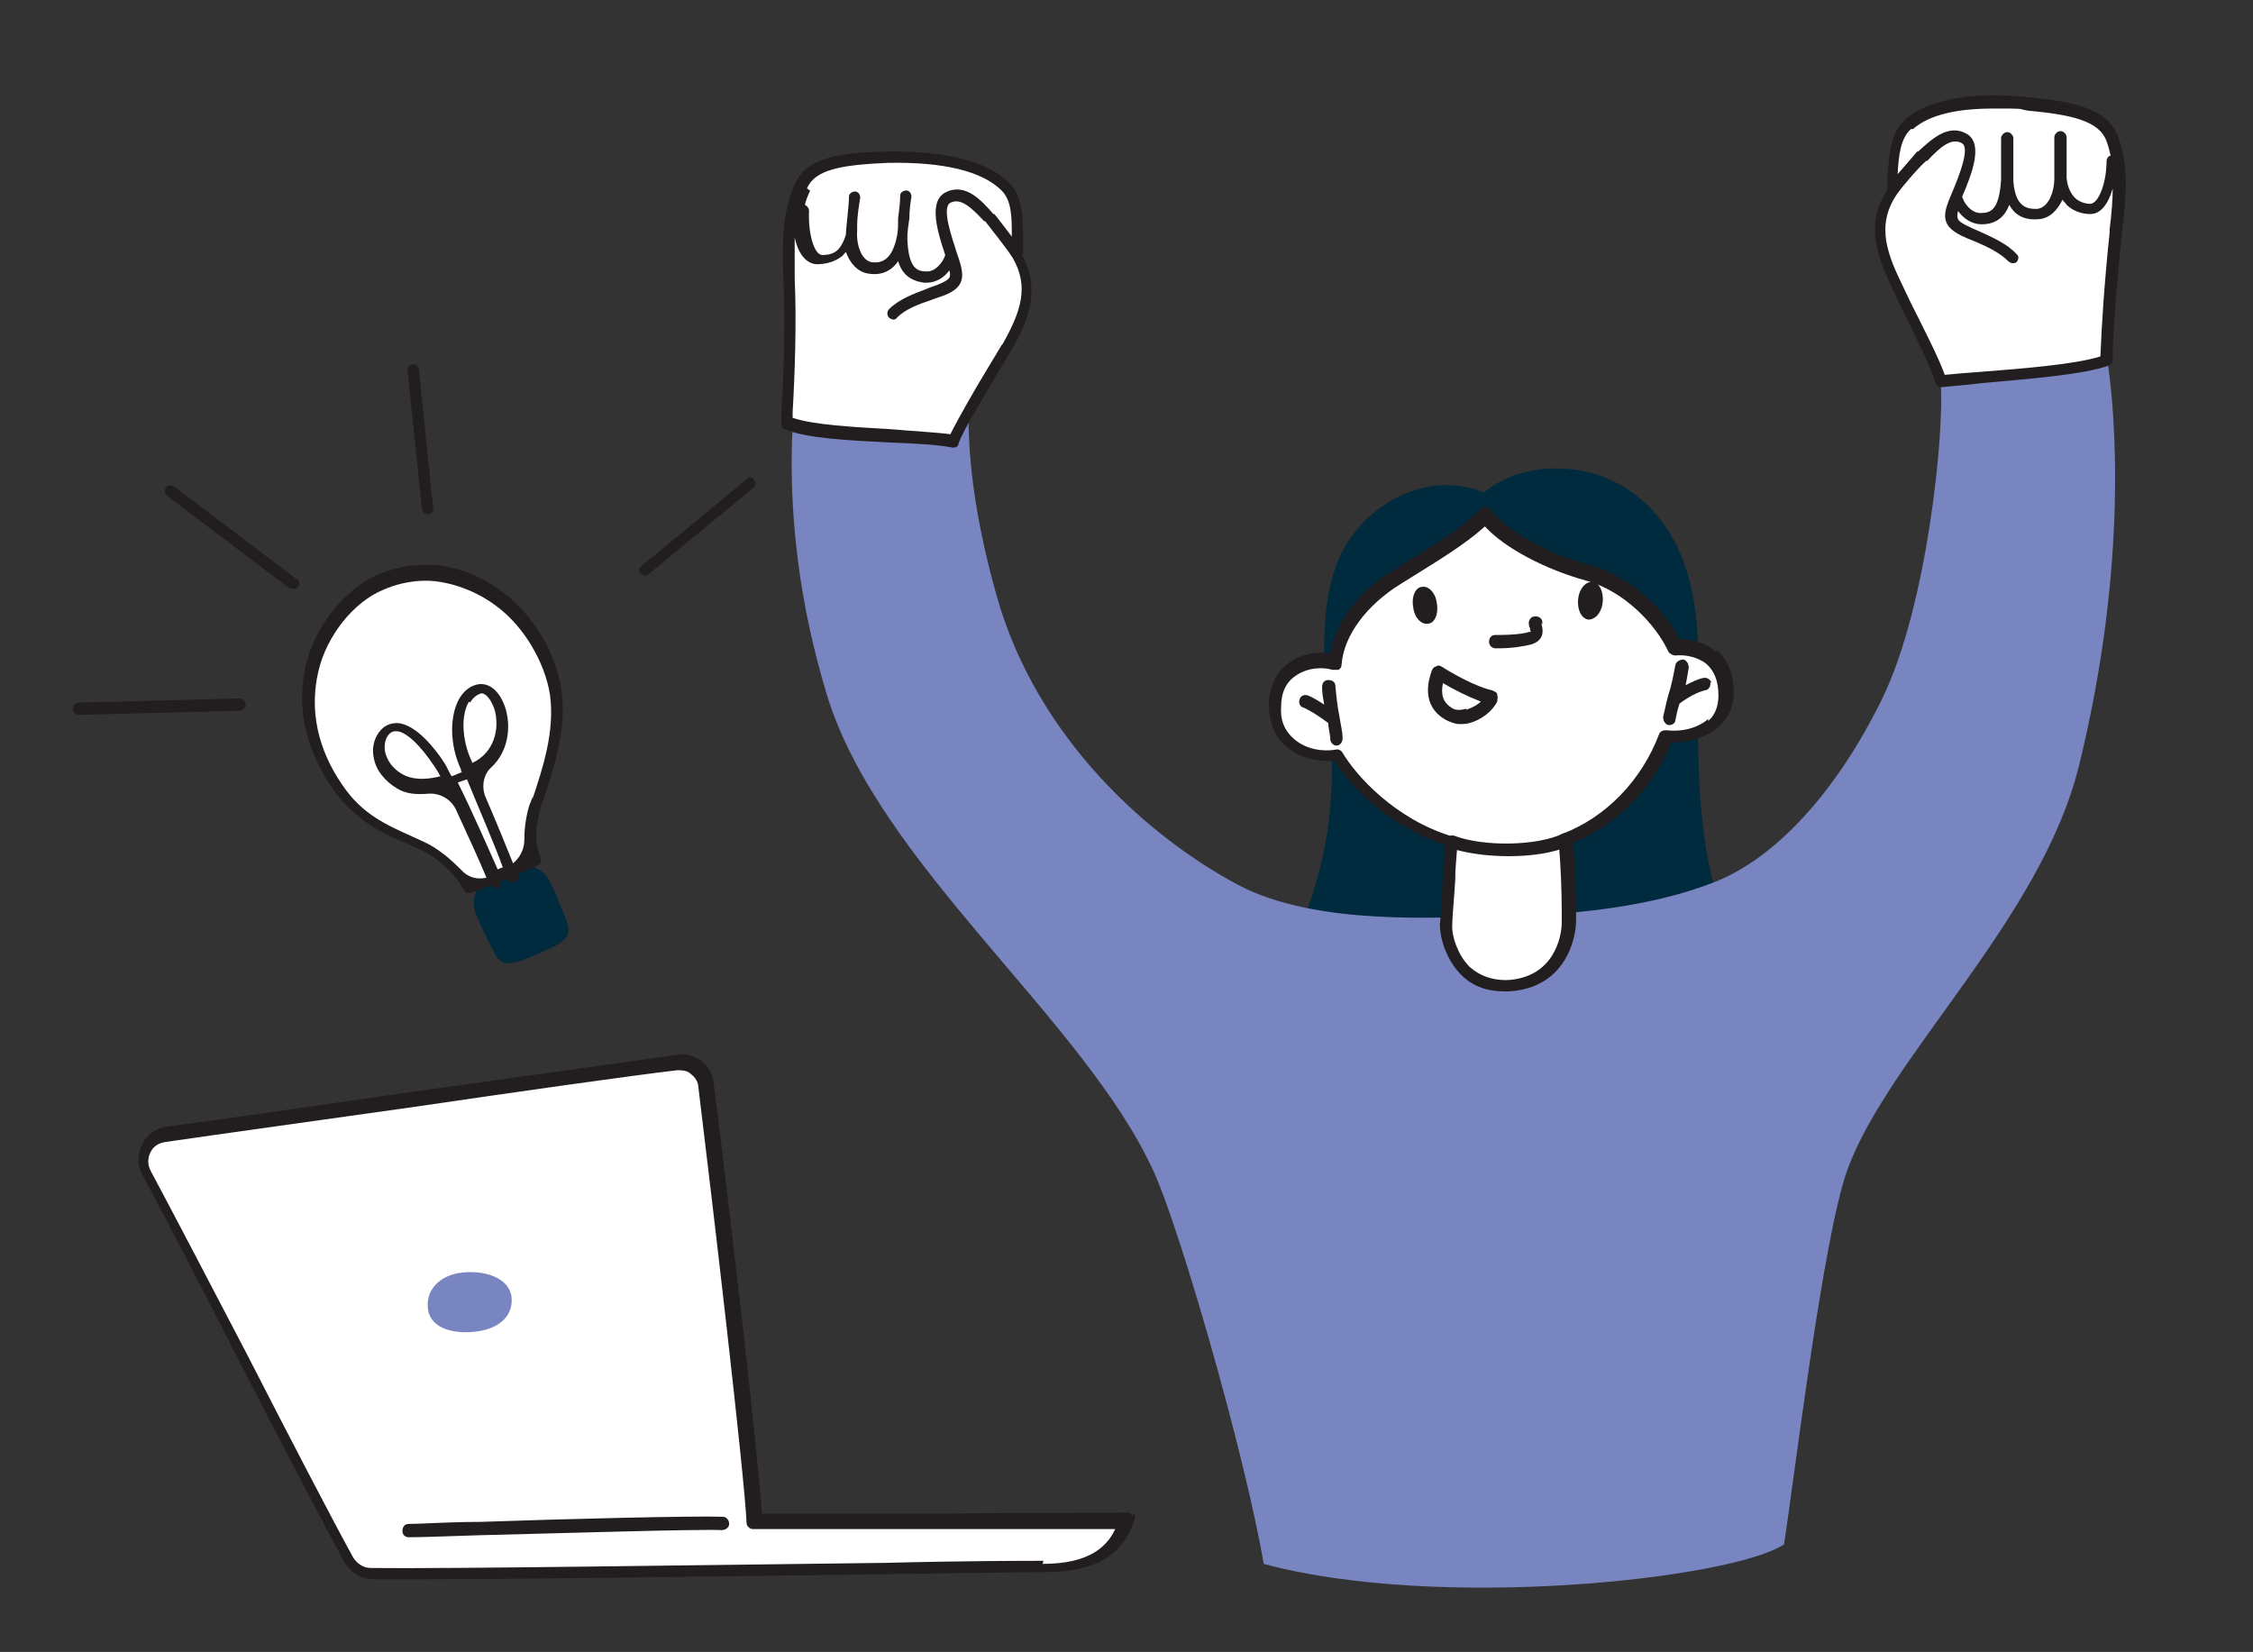
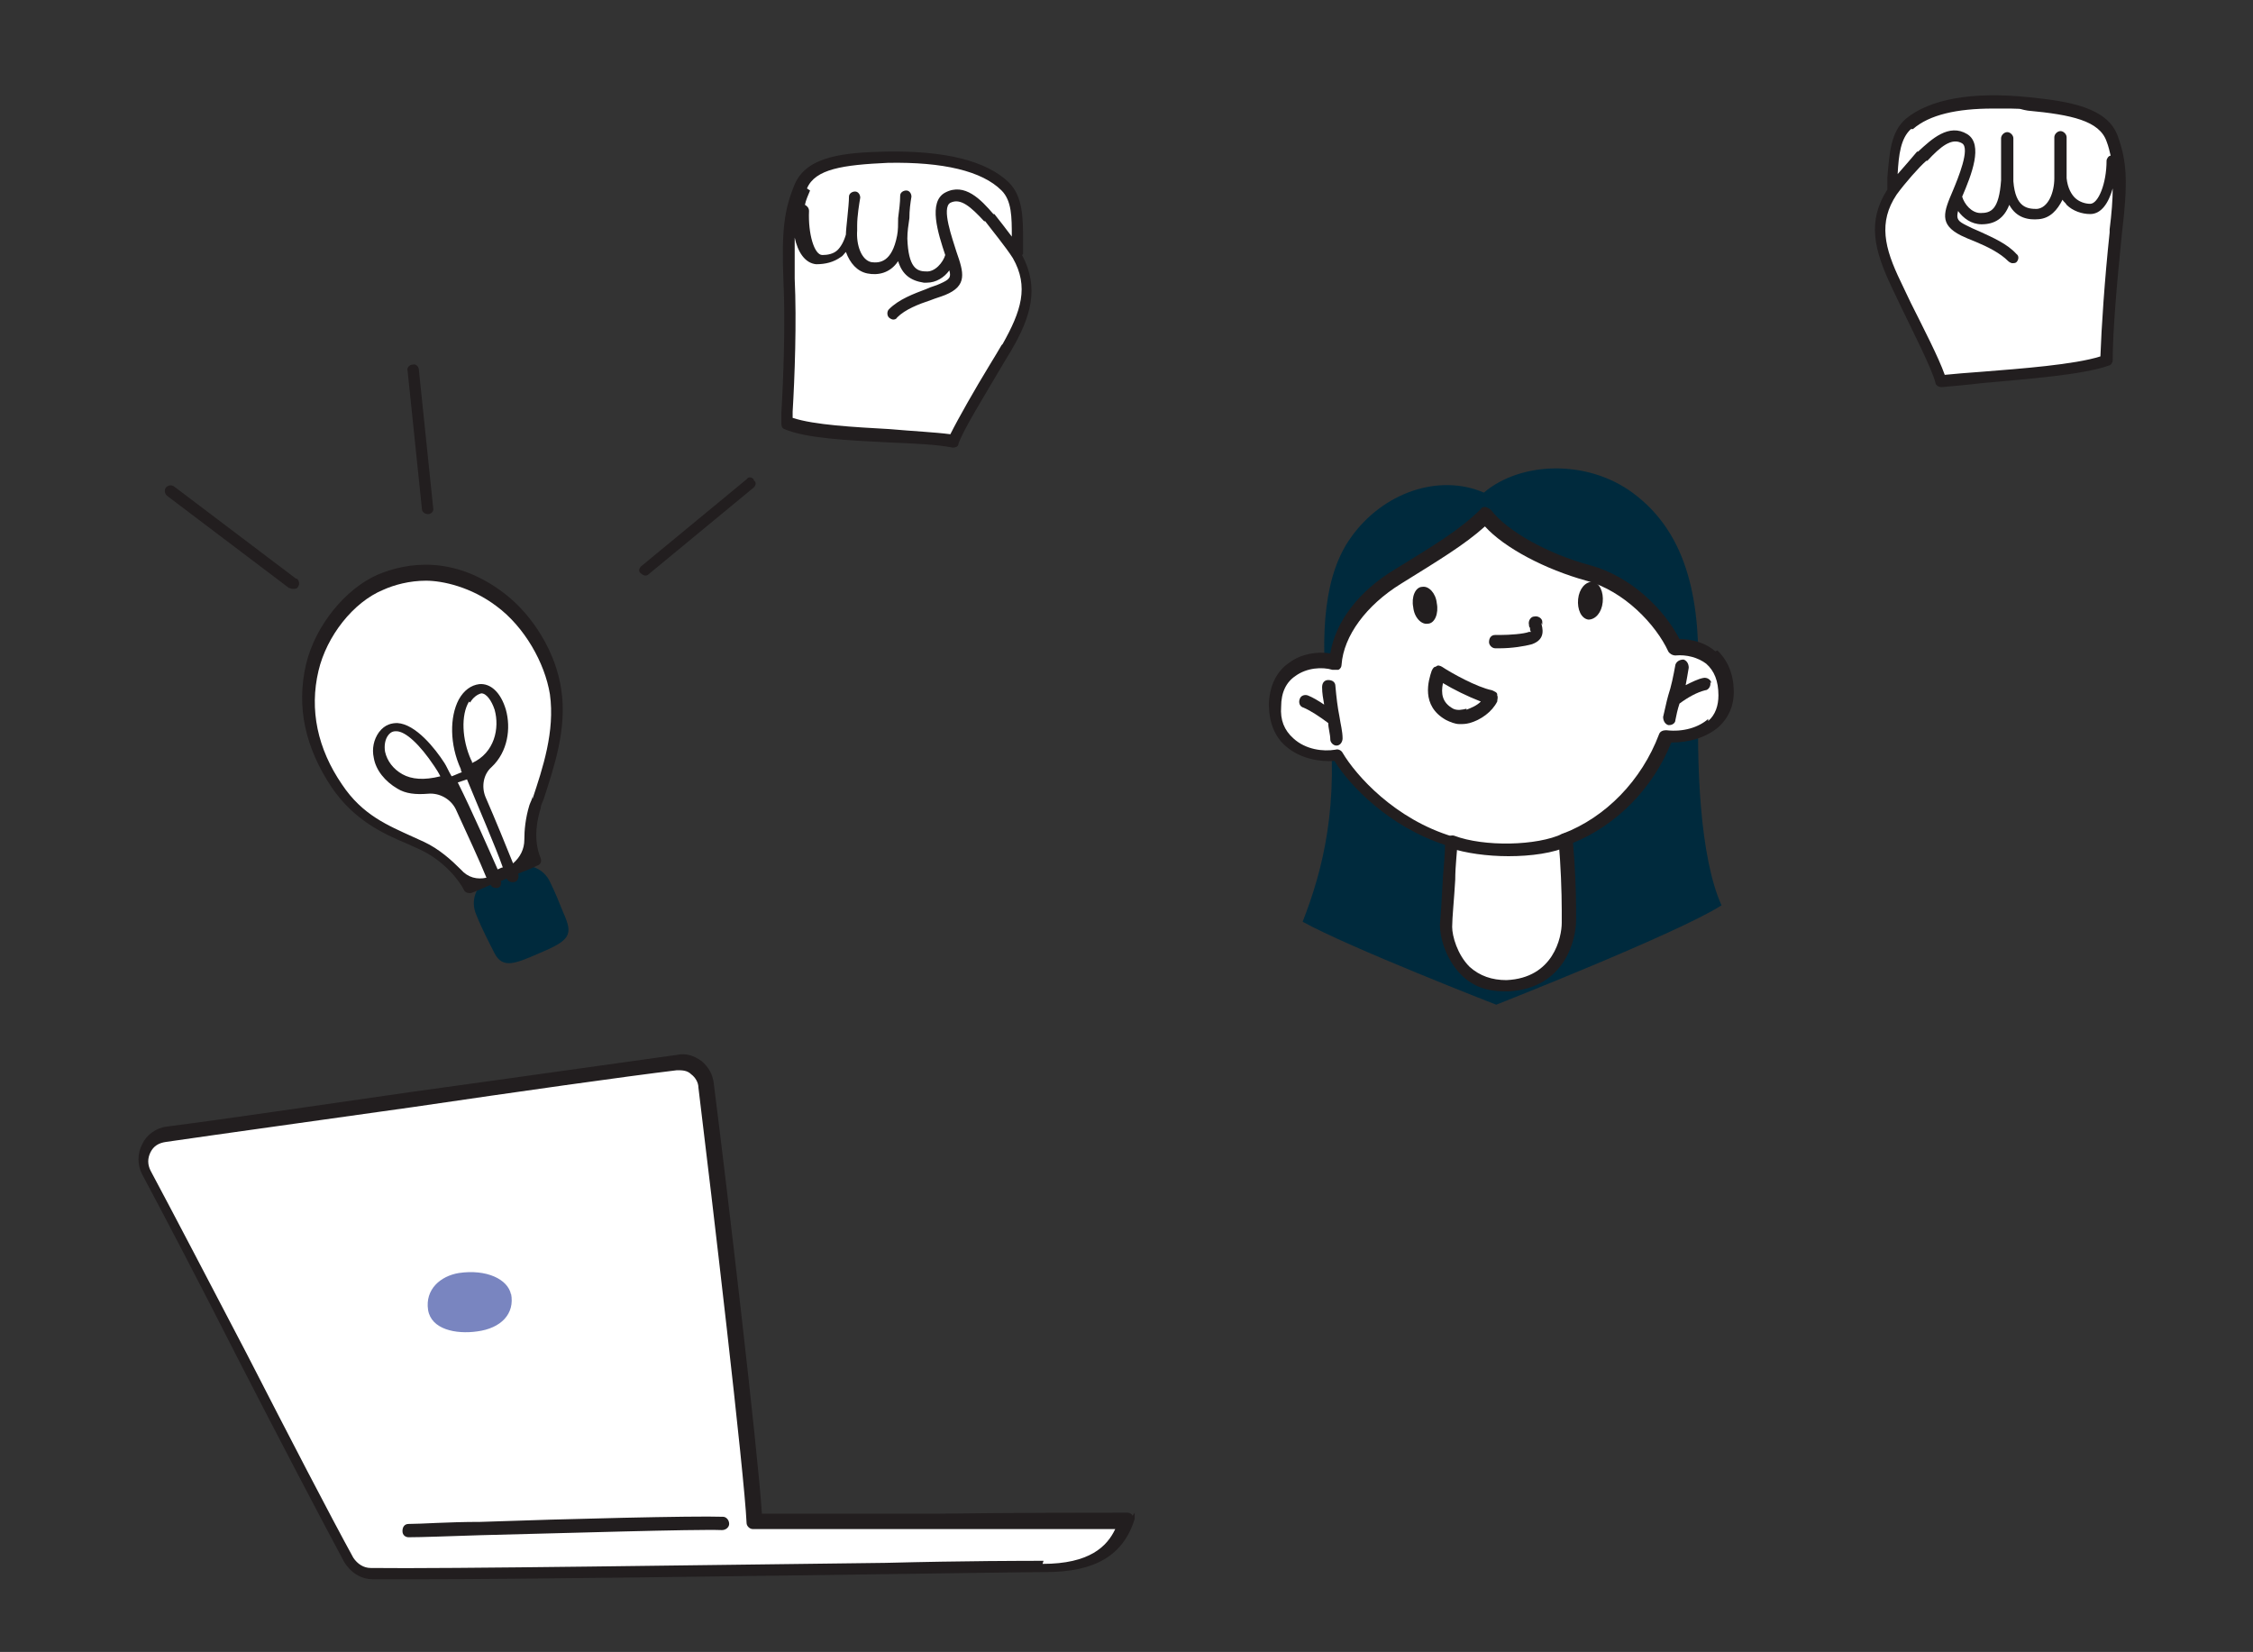
<svg xmlns="http://www.w3.org/2000/svg" id="icon" version="1.1" viewBox="0 0 220 161.3">
  <rect x="0" y="0" width="220" height="161.3" fill="#333333" stroke="none" />
  <defs>
    <style>
      .st0 {fill: #fff;}
      .st1 {fill: #7985c0;}
      .st2 {fill: #002a3d;}
      .st3 {fill: #221e1f;}
    </style>
  </defs>
  <g id="icon1" data-name="icon">
    <g>
      <path class="st2" d="M165.8,66.9c.3-7.8-.8-14.7-6.4-18.8-4.5-3.3-11-3-14.5,0-4.4-1.9-9.9,0-13,4.4-2.5,3.5-3.1,9-2.2,16.9,1.1,9.1-.5,15.5-2.5,20.6,4.5,2.5,18.9,8.1,18.9,8.1,0,0,17.8-7,22-9.7-2.1-4.7-2.5-13.6-2.2-21.4Z" />
-       <path class="st1" d="M205.7,35.2c-2.5.4-13,1.6-16.2,2.1.4,4.8-1.3,21.9-5.7,30.9s-10.3,15.5-16.3,17.9c-6.1,2.4-13.7,3.3-22.1,3.4-4.4,0-16.8,1-24.5-3.1-8.3-4.4-19.6-14-23.6-28.3-3.7-13.2-2.8-20.5-2.1-25.7-3-.6-12-2.3-16.1-3.1-1.5,6.6-3.8,20.5,1.6,38.4,5,16.7,25.3,31.9,32,46.8,2.5,5.5,8.8,27.2,10.7,38.2,17,4.6,45.6,1.5,50.8-1.9,1-6.3,3.8-30,6.2-36.6,4-11,18.9-24.4,22.6-39.4,4.9-19.9,3.5-34.8,2.8-39.5Z" />
      <g>
        <path class="st0" d="M163.6,63.1c-1.3-2.6-4.4-6.2-8.5-7.3-4-1.1-8.3-3.4-10-5.6-2.1,2.1-4.7,3.7-8.6,6-3.8,2.3-5.9,5.6-6.1,8.4-2-.6-5.7.1-5.9,4.2-.1,4,3.7,5.3,6.1,4.9,1.4,2.3,5.3,6.7,11.2,8.5,0,0,0,0,0,0,0,1.7-.4,6.6-.5,8.3,0,1.6,1.4,6.1,6,5.9,5.1-.3,6-4.8,6-6.3s-.1-5.2-.4-8c0,0,0,0,0,0,5-1.9,8.3-6,9.8-10.1,2.9.3,5.8-1.1,5.8-4.2,0-3.7-2.7-4.9-4.9-4.6Z" />
        <path class="st3" d="M167.5,63.6c-.9-.8-2.2-1.2-3.5-1.2-1.5-2.9-4.7-6.1-8.7-7.2-4.1-1.1-8.1-3.3-9.7-5.4-.1-.1-.3-.2-.5-.3-.2,0-.4,0-.5.2-2,2-4.5,3.5-8.4,5.9-3.5,2.1-5.8,5.1-6.3,8.2-1.2-.2-2.8,0-4,.9-.9.6-1.9,1.8-2,4,0,1.7.5,3.2,1.7,4.2,1.4,1.2,3.3,1.5,4.7,1.4,1.5,2.4,5.3,6.4,10.8,8.2,0,.8-.1,1.9-.2,3.1-.1,1.8-.2,3.8-.3,4.7,0,1.1.5,3.3,2.1,4.9,1.1,1.1,2.5,1.6,4.2,1.6s.3,0,.4,0c5.6-.3,6.6-5.2,6.6-6.9,0-.3,0-.7,0-1.2,0-1.7-.1-4.2-.3-6.4,4.2-1.7,7.8-5.3,9.6-9.8,1.8,0,3.4-.5,4.6-1.5,1-.9,1.5-2.1,1.5-3.4,0-2.2-.9-3.4-1.6-4.1ZM166.8,70.2c-.9.8-2.4,1.3-4.1,1.1-.3,0-.6.1-.7.4-1.7,4.5-5.2,8.1-9.4,9.7-.3.1-.5.4-.4.8.2,2.2.3,4.9.3,6.7,0,.5,0,.9,0,1.2,0,1.4-.8,5.4-5.4,5.6-1.4,0-2.6-.4-3.6-1.3-1.2-1.2-1.7-3-1.7-3.9,0-.9.2-2.8.3-4.6,0-1.4.2-2.8.2-3.5,0,0,0,0,0,0,0-.3-.1-.6-.4-.7-5.7-1.7-9.5-6-10.8-8.2-.1-.2-.4-.4-.7-.3-1.2.2-2.9,0-4.1-1.1-.9-.8-1.3-1.8-1.2-3.1,0-1.4.5-2.4,1.4-3,1.1-.8,2.6-.9,3.6-.6.2,0,.4,0,.6,0,.2-.1.3-.3.3-.5.2-2.8,2.4-5.8,5.8-7.9,3.7-2.3,6.2-3.8,8.2-5.6,1.9,2.1,5.9,4.2,9.9,5.3,3.7,1,6.8,4.3,8,6.9.1.2.4.4.7.4,1.1-.1,2.2.2,3,.8.8.7,1.2,1.7,1.2,3.1,0,1-.3,1.9-1,2.5Z" />
      </g>
      <path class="st3" d="M130.8,70c-.2-1-.3-1.9-.4-3,0-.4-.3-.6-.7-.6-.4,0-.6.3-.6.7,0,.6.1,1.1.2,1.7-.6-.4-1.1-.7-1.6-.9-.3-.1-.7,0-.8.4-.1.3,0,.7.4.8.7.3,1.6.9,2.4,1.5,0,.5.2,1.1.2,1.6,0,.3.3.6.6.6s0,0,0,0c.4,0,.6-.4.6-.7,0-.7-.2-1.4-.3-2.1Z" />
      <path class="st3" d="M167.1,66.7c0-.3-.4-.6-.8-.5-.5.1-1.1.4-1.7.7.1-.5.2-1.1.3-1.7,0-.4-.2-.7-.5-.8-.4,0-.7.2-.8.5-.2,1.1-.4,2.1-.7,3-.2.7-.3,1.3-.5,2.1,0,.4.2.7.5.8,0,0,0,0,.1,0,.3,0,.6-.2.6-.5.1-.5.2-1,.4-1.6.8-.6,1.7-1.1,2.5-1.3.3,0,.6-.4.5-.8Z" />
      <path class="st3" d="M155.5,56.8c-.7,0-1.3.7-1.4,1.7s.3,1.9,1,2c.7,0,1.3-.7,1.4-1.7s-.3-1.9-1-2Z" />
      <path class="st3" d="M140.3,58.9c-.1-1-.8-1.7-1.4-1.6-.7,0-1.1,1-.9,2,.1,1,.8,1.7,1.4,1.6.7,0,1.1-1,.9-2Z" />
      <path class="st3" d="M146.2,67.8c0-.2-.3-.3-.5-.4-1.5-.3-4-1.7-4.9-2.3-.2-.1-.4-.2-.6,0-.2,0-.3.2-.4.4-.3.9-1.1,3.4,1.4,4.8.4.2.9.4,1.3.4s.6,0,1-.1c1.1-.3,2.2-1.1,2.7-2.1,0-.2.1-.4,0-.6ZM143.2,69.2c-.4.1-.9.2-1.3,0-1.1-.6-1.2-1.5-1-2.5,1,.6,2.4,1.3,3.7,1.8-.4.4-.9.6-1.4.8Z" />
      <path class="st3" d="M150.6,61c0,0,0-.2,0-.3,0-.3-.4-.6-.8-.5-.3,0-.6.4-.5.8,0,.1,0,.2.1.3,0,.1,0,.3.1.4,0,0,0,0-.2,0-.5.2-1.9.3-2.8.3-.2,0-.3,0-.5,0-.4,0-.6.3-.6.7,0,.3.3.6.6.6s0,0,0,0c.2,0,.3,0,.5,0,1.1,0,2.4-.2,3.1-.4,1.4-.5,1-1.6.9-2.1Z" />
      <path class="st3" d="M147.3,83.6c-2.1,0-4.2-.3-5.7-.8-.3-.1-.5-.5-.4-.8.1-.3.5-.5.8-.4,2.9,1.1,8.1,1,10.6-.2.3-.1.7,0,.9.3.1.3,0,.7-.3.9-1.5.7-3.7,1-5.9,1Z" />
      <path class="st0" d="M205.7,35.2c0-3.2.4-7.9.9-12.5.6-5,.5-6.9-.4-9.2-.9-2.4-4.1-3-8.2-3.4-3.8-.4-8.9-.4-11.7,2-1.6,1.3-1.4,4-1.7,6.7-2,3-1.3,5.6.4,9,1.2,2.4,3.8,7.5,4.4,9.4,3.9-.4,12.9-.8,16.2-2.1Z" />
      <path class="st3" d="M206.8,13.3c-1-2.8-4.7-3.4-8.6-3.8-5.7-.6-9.8.2-12.1,2.1-1.5,1.3-1.6,3.4-1.8,5.7,0,.4,0,.8,0,1.2-2,3.1-1.3,5.9.4,9.5.3.6.6,1.3,1,2.1,1.2,2.5,2.9,5.8,3.3,7.3,0,.2.3.4.6.4s0,0,0,0c1-.1,2.4-.2,4-.4,4.4-.4,9.8-.8,12.3-1.7.2,0,.4-.3.4-.5,0-2.8.4-7.5.9-12.4.6-5,.5-7-.4-9.5ZM186.8,12.6c1.6-1.4,4.3-2,7.8-2s2.2,0,3.4.2c4.3.4,7,1,7.7,3,.2.5.3,1,.4,1.4-.2,0-.4.3-.4.5,0,2.2-.8,4.2-1.6,4.2-.5,0-1.1-.2-1.5-.6-.3-.3-.7-.9-.8-1.9,0-.1,0-.2,0-.3,0,0,0,0,0,0,0-.6,0-2.8,0-3.7,0-.3-.3-.6-.6-.6-.3,0-.6.3-.6.6,0,.9,0,3.1,0,3.7,0,0,0,0,0,0,0,.1,0,.2,0,.3,0,1.4-.6,2.9-1.7,3-.9,0-2.1-.1-2.3-2.7,0-.7,0-1.4,0-2,0-.7,0-1.5,0-2.2,0-.3-.3-.6-.6-.6-.3,0-.6.3-.6.6,0,.7,0,1.4,0,2.1,0,.7,0,1.4,0,2-.2,2.9-1,3.2-2,3.2-.9,0-1.6-.9-1.8-1.6h0c.9-2.1,2.1-5.1.5-6.1-1.8-1.1-3.5.5-4.8,1.7h-.1c-.5.6-1.2,1.4-1.9,2.2.1-1.9.3-3.5,1.3-4.4ZM206,22.7c-.5,4.7-.8,9.3-.9,12.1-2.5.8-7.8,1.2-11.6,1.5-1.4.1-2.6.2-3.6.3-.6-1.7-2.1-4.6-3.3-7-.4-.8-.7-1.5-1-2.1-1.6-3.3-2.2-5.8-.4-8.5.8-1.1,2.2-2.7,2.9-3.3h.1c1.3-1.4,2.4-2.3,3.4-1.7.8.5-.4,3.4-.9,4.6h0c-.9,2.1-1.4,3.3.8,4.4.4.2.9.4,1.4.6,1.2.5,2.4,1.1,3.2,1.9.1.1.3.2.4.2s.3,0,.4-.1c.2-.2.3-.6,0-.8-.9-1-2.3-1.6-3.6-2.2-.5-.2-.9-.4-1.3-.6-.8-.4-1-.6-.8-1.4.5.7,1.3,1.3,2.3,1.3s0,0,0,0c1.3,0,2.2-.6,2.7-1.9.7,1.3,1.9,1.5,2.9,1.4,1.1-.1,1.8-.9,2.3-1.9.1.2.3.3.4.5.6.6,1.5.9,2.3.9,1.1,0,1.8-1.1,2.2-2.5,0,1.1-.1,2.4-.3,4Z" />
      <path class="st0" d="M99.3,25c0-2.7.3-5.3-1.2-6.8-2.6-2.6-7.7-2.9-11.5-2.8-4.1.1-7.3.5-8.4,2.8-1,2.3-1.2,4.1-1,9.2.2,4.6-.1,10.8-.3,13.9,3.3,1.5,12.5,1.1,16.3,1.8.7-1.9,3.7-6.8,5.1-9.1,1.9-3.3,2.7-5.9,1-9Z" />
      <path class="st3" d="M99.9,24.8c0-.4,0-.8,0-1.2,0-2.3,0-4.4-1.4-5.8-2.2-2.1-6.2-3.1-12-3-4,.1-7.7.4-8.9,3.2-1,2.4-1.3,4.4-1.1,9.4.2,4.1,0,9.6-.2,12.9v1c0,.2,0,.5.3.6,2.1.9,6.2,1.1,10.2,1.3,2.4.1,4.7.2,6.2.5,0,0,0,0,.1,0,.2,0,.5-.1.5-.4.5-1.4,2.5-4.6,3.9-7,.4-.7.9-1.5,1.2-2,2-3.4,2.8-6.2,1.1-9.4ZM78.8,18.4c.8-1.9,3.5-2.3,7.9-2.5,5.4-.1,9.2.8,11.1,2.7,1,1,1,2.6,1,4.5-.6-.8-1.3-1.7-1.7-2.2h-.1c-1.2-1.4-2.8-3.1-4.7-2.1-1.7.9-.7,4,0,6.1h0c-.2.7-1,1.7-1.9,1.6-.9,0-1.7-.4-1.8-3.2,0-.7.1-1.3.2-2,0-.8.1-1.5.2-2.1,0-.3-.2-.6-.5-.6-.3,0-.6.2-.6.5,0,.7-.1,1.4-.2,2.2,0,.6,0,1.2-.1,1.7,0,0,0,0,0,0-.5,2.6-1.7,2.7-2.5,2.6-1-.2-1.5-1.7-1.4-3.1,0-.1,0-.2,0-.3,0,0,0-.2,0-.2,0-.9.2-2.1.3-2.7,0-.3-.2-.6-.5-.6-.3,0-.6.2-.6.5,0,.9-.3,3.1-.3,3.7,0,0,0,0,0,0-.2.7-.5,1.2-.8,1.5-.4.4-1,.5-1.5.5-.8,0-1.4-2.1-1.3-4.3,0-.3-.2-.5-.4-.6.1-.5.3-.9.5-1.4ZM97.8,33.7c-.3.5-.7,1.2-1.2,2-1.4,2.3-3,5.1-3.8,6.7-1.5-.2-3.7-.3-5.9-.5-3.5-.2-7.4-.4-9.5-1.1v-.6c.2-3.3.4-8.8.2-13,0-1.7,0-3,0-4,.3,1.4,1,2.5,2.1,2.6.9,0,1.7-.2,2.4-.7.2-.1.3-.3.5-.5.4,1.1,1.1,1.9,2.1,2.1,1,.2,2.2,0,3-1.2.4,1.3,1.2,1.9,2.5,2.1,0,0,.2,0,.3,0,.9,0,1.7-.5,2.2-1.2.2.7,0,.9-.9,1.3-.4.2-.9.3-1.3.5-1.3.5-2.7,1-3.7,2-.2.2-.2.6,0,.8.1.1.3.2.4.2s.3,0,.4-.2c.8-.8,2.1-1.3,3.3-1.7.5-.2.9-.3,1.4-.5,2.2-.9,1.8-2.2,1.1-4.2h0c-.4-1.3-1.5-4.3-.6-4.8,1-.5,2,.4,3.3,1.8h.1c.6.8,2,2.5,2.7,3.6,1.6,2.8.8,5.2-1,8.4Z" />
    </g>
    <g>
      <g>
        <path class="st0" d="M16.2,110.8c11.7-1.6,40.3-5.8,49.9-7.1,1.4-.2,2.7.8,2.9,2.2,1.3,10.6,4.5,37.8,4.7,42.6,5.7,0,30.3-.2,36.3-.2-.8,2.5-2.6,4.7-8.1,4.7s-55.6.9-65.7.7c-.9,0-1.8-.5-2.2-1.4-4.1-7.5-14.8-28.5-19.8-37.8-.8-1.6.1-3.5,1.9-3.8Z" />
        <path class="st3" d="M110.6,148c-.1-.2-.3-.3-.5-.3-3.1,0-11,0-18.7.1-7.1,0-13.9,0-17,0-.4-6.2-3.4-31.8-4.7-42-.1-.9-.5-1.6-1.2-2.2-.7-.5-1.5-.8-2.4-.6-5.1.7-15.6,2.2-25.8,3.6-9.1,1.3-18.5,2.7-24,3.4h0c-1,.1-2,.8-2.4,1.7-.5.9-.5,2.1,0,3,2.3,4.3,5.9,11.2,9.3,17.9,4,7.8,8.2,15.8,10.4,19.9.6,1,1.6,1.7,2.8,1.7,1.1,0,2.6,0,4.5,0,10.3,0,31.2-.3,45.8-.5,7.7-.1,13.8-.2,15.4-.2,4.8,0,7.6-1.6,8.7-5.2,0-.2,0-.4,0-.6ZM101.9,152.4c-1.6,0-7.7,0-15.4.2-17.2.2-43.3.6-50.3.5-.7,0-1.3-.4-1.7-1-2.2-4-6.4-12.1-10.4-19.9-3.5-6.7-7.1-13.6-9.4-17.9-.3-.6-.3-1.2,0-1.8.3-.6.8-.9,1.5-1,5.5-.8,14.9-2.1,24.1-3.4,10.2-1.5,20.8-3,25.8-3.6.5,0,1,0,1.4.4.4.3.7.8.7,1.3,1.3,10.6,4.5,37.8,4.7,42.5,0,.3.3.6.6.6,2.8,0,10,0,17.6,0,7,0,14.2,0,17.8,0-.8,1.7-2.5,3.4-7.1,3.4Z" />
      </g>
      <path class="st1" d="M49.9,126.4c-.3-1.5-2.4-2.5-5.1-2.1-1.8.3-3.3,1.6-3,3.6.3,1.9,2.7,2.4,4.8,2.1,2.3-.3,3.7-1.7,3.3-3.7Z" />
      <path class="st3" d="M70.6,148.1c-2.8-.1-15.3.2-23.7.5-3.2,0-5.7.2-7,.2-.4,0-.6.3-.6.7,0,.4.3.6.6.6s0,0,0,0c1.3,0,3.8-.1,7-.2,8.3-.2,20.9-.6,23.6-.5.4,0,.7-.3.7-.6,0-.4-.3-.7-.6-.7Z" />
    </g>
    <g>
      <path class="st2" d="M55,89.1c-.4-1-.8-2-1.3-3-.6-1.3-2.1-1.9-3.4-1.4-.8.4-1.7.7-2.5,1.1-1.3.6-1.9,2.1-1.3,3.5.6,1.5,1.3,2.8,1.8,3.8.8,1.5,2,1,4.3,0,3.1-1.3,3.4-1.8,2.4-4Z" />
      <path class="st0" d="M47.8,85.9c-1,.4-2.2.2-3-.7s-2.1-2.1-3.6-2.8c-2.7-1.2-5.8-2.2-8.2-5.8-2.2-3.2-3.4-7.2-2.4-11.6.9-3.6,3.6-7,6.7-8.3,3.4-1.4,7.5-1.5,11.7,1.7,2.8,2.1,4.9,5.6,5.4,9,.5,4-1,8.1-2,11.3-.5,1.4-.5,2.6-.4,3.4s-.5,2.2-1.5,2.7-1.8.8-2.6,1.1Z" />
-       <path class="st3" d="M23.4,68.2s0,0,0,0l-15.7.4c-.3,0-.6.3-.6.6,0,.3.3.6.6.6s0,0,0,0l15.7-.4c.3,0,.6-.3.6-.6,0-.3-.3-.6-.6-.6Z" />
      <path class="st3" d="M28.9,56.5l-11.9-9c-.3-.2-.6-.1-.8.1-.2.3-.1.6.1.8l11.9,9c.1,0,.2.1.4.1.2,0,.4,0,.5-.2.2-.3.1-.6-.1-.8Z" />
      <path class="st3" d="M40.9,36.1c0-.3-.3-.6-.6-.5-.3,0-.6.3-.5.6l1.4,13.5c0,.3.3.5.6.5s0,0,0,0c.3,0,.6-.3.5-.6l-1.4-13.5Z" />
      <path class="st3" d="M73.6,46.8c-.2-.2-.5-.3-.7,0l-10.3,8.5c-.2.2-.3.5,0,.7.1.1.3.2.4.2s.2,0,.3-.1l10.3-8.5c.2-.2.3-.5,0-.7Z" />
      <path class="st3" d="M53.1,78c1-3.1,2.3-6.9,1.7-10.7-.5-3.5-2.7-7.2-5.6-9.4-4.9-3.7-9.4-3-12.3-1.8-3.2,1.4-6.1,5-7,8.7-1,4.2-.1,8.2,2.5,12.1,2.2,3.2,5,4.5,7.4,5.5.4.2.7.3,1.1.5,2.5,1.1,4.1,3.3,4.4,4,.1.2.3.3.5.3s.1,0,.2,0c.3-.1,1-.4,1.9-.8.1.2.3.3.5.3s.2,0,.2,0c.3-.1.4-.4.3-.7.2,0,.4-.2.6-.2,0,0,0,0,0,0,.1.3.5.4.8.3.3-.1.4-.5.3-.8,0,0,0,0,0,0,.8-.3,1.5-.6,1.9-.8.3-.1.4-.4.3-.7h0c-.3-.7-.8-2.3,0-4.9,0-.3.2-.6.3-.9ZM48.6,84.9c-.8-1.8-2.5-5.7-3.9-8.5.3-.1.6-.2.9-.3,1.1,2.7,2.8,6.6,3.5,8.6-.2,0-.4.2-.6.2ZM45.9,68.6c.3-.5.7-.8,1.1-.9,0,0,0,0,0,0,.5,0,1,.7,1.3,1.6.5,1.8,0,4.2-2.2,5.2,0,0,0-.2-.1-.3-.9-2-1-4.4-.2-5.7ZM52,77.7c0,.3-.2.6-.3.9-.4,1.3-.5,2.5-.5,3.4,0,.9-.4,1.7-1.1,2.3-.6-1.5-1.7-4.2-2.7-6.5-.4-1-.2-2.2.6-2.9,1.6-1.5,1.9-3.8,1.4-5.6-.5-1.7-1.5-2.6-2.6-2.5-.8.1-1.5.6-2,1.5-.9,1.7-.9,4.4.2,6.8,0,0,0,.2.1.3-.3.1-.7.3-1,.4-.3-.5-.5-1-.7-1.3-.9-1.4-2.8-3.8-4.6-3.9-.5,0-1.2.1-1.8.9-.5.7-.7,1.6-.5,2.5.2,1.2,1.1,2.3,2.3,3,.8.5,1.8.6,3,.5,1.1-.1,2.2.5,2.7,1.5,1.1,2.4,2.4,5.2,3,6.7-.9.2-1.8,0-2.5-.8-.9-.9-2.1-2-3.6-2.7-.4-.2-.7-.3-1.1-.5-2.4-1.1-4.9-2.1-6.9-5.1-2.4-3.5-3.2-7.3-2.3-11.1.8-3.4,3.4-6.7,6.3-7.9,1.1-.5,2.6-.9,4.2-.9s4.4.6,6.9,2.5c2.7,2,4.7,5.5,5.2,8.6.5,3.6-.7,7.2-1.7,10.2ZM43,75.8c-1.6.4-2.8.3-3.7-.2-.9-.5-1.5-1.3-1.7-2.2-.1-.6,0-1.2.3-1.6.3-.4.6-.4.8-.4s0,0,0,0c.9,0,2.3,1.3,3.7,3.4.2.3.4.6.6,1Z" />
    </g>
  </g>
</svg>